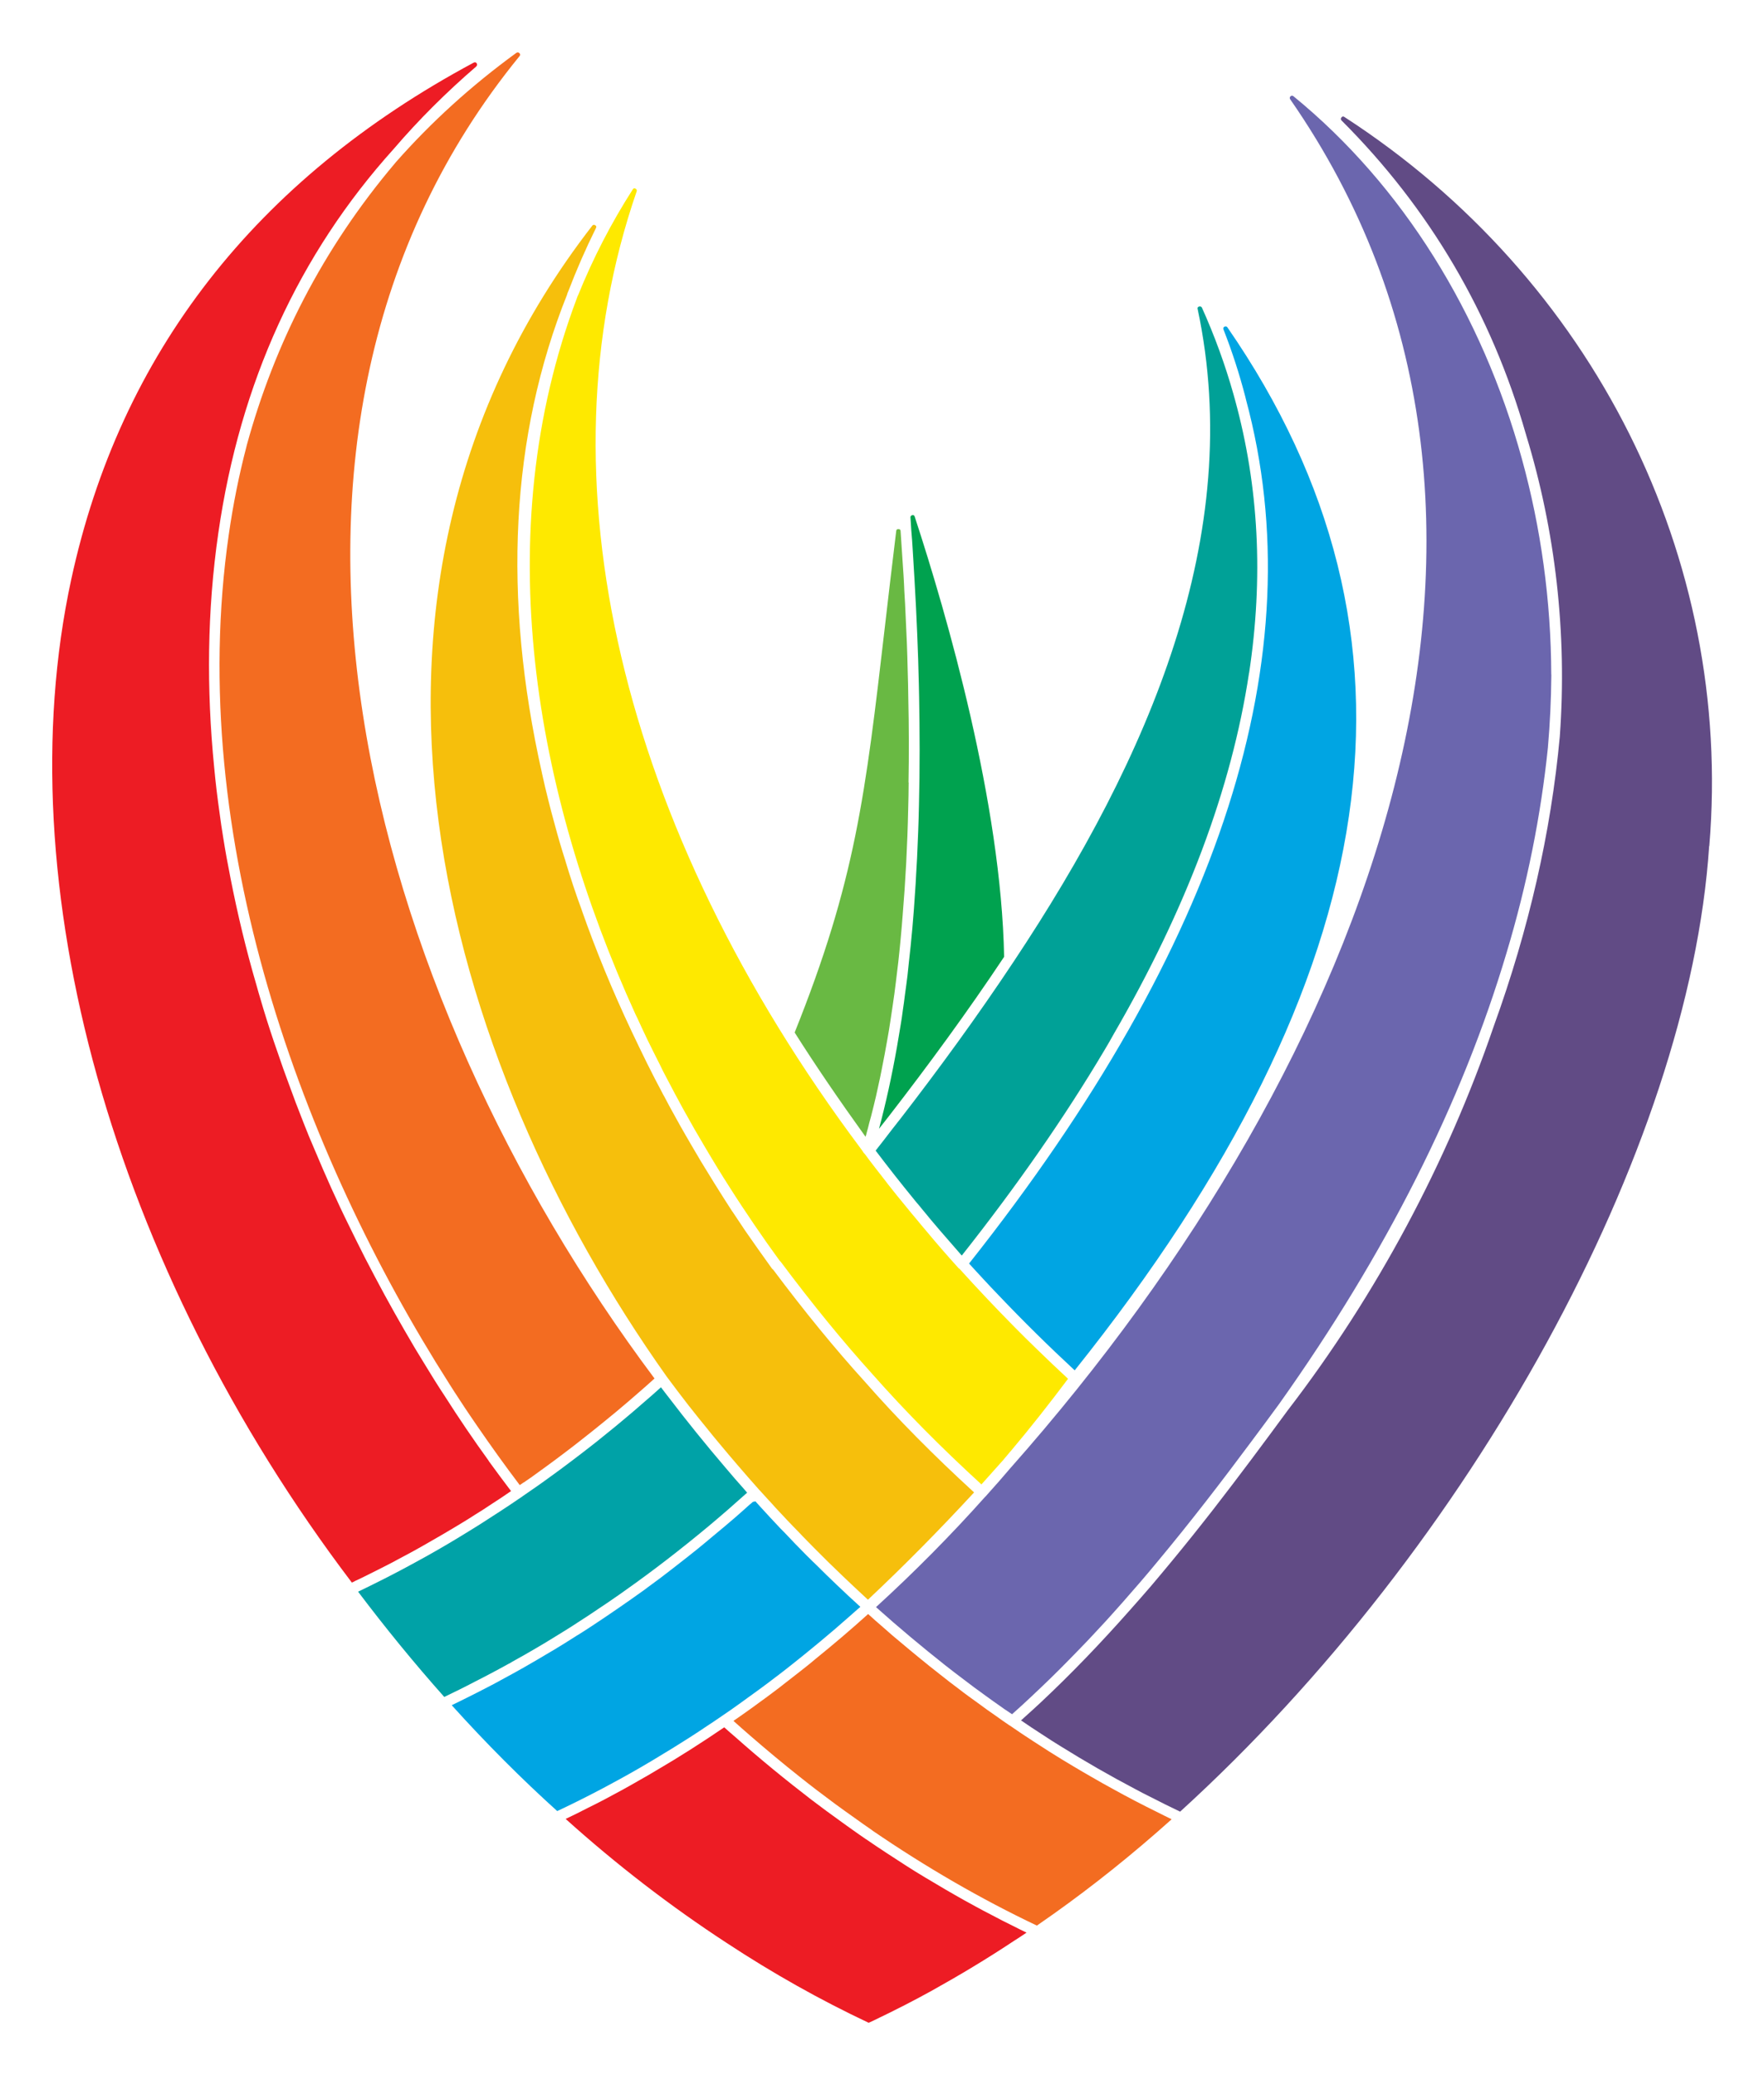
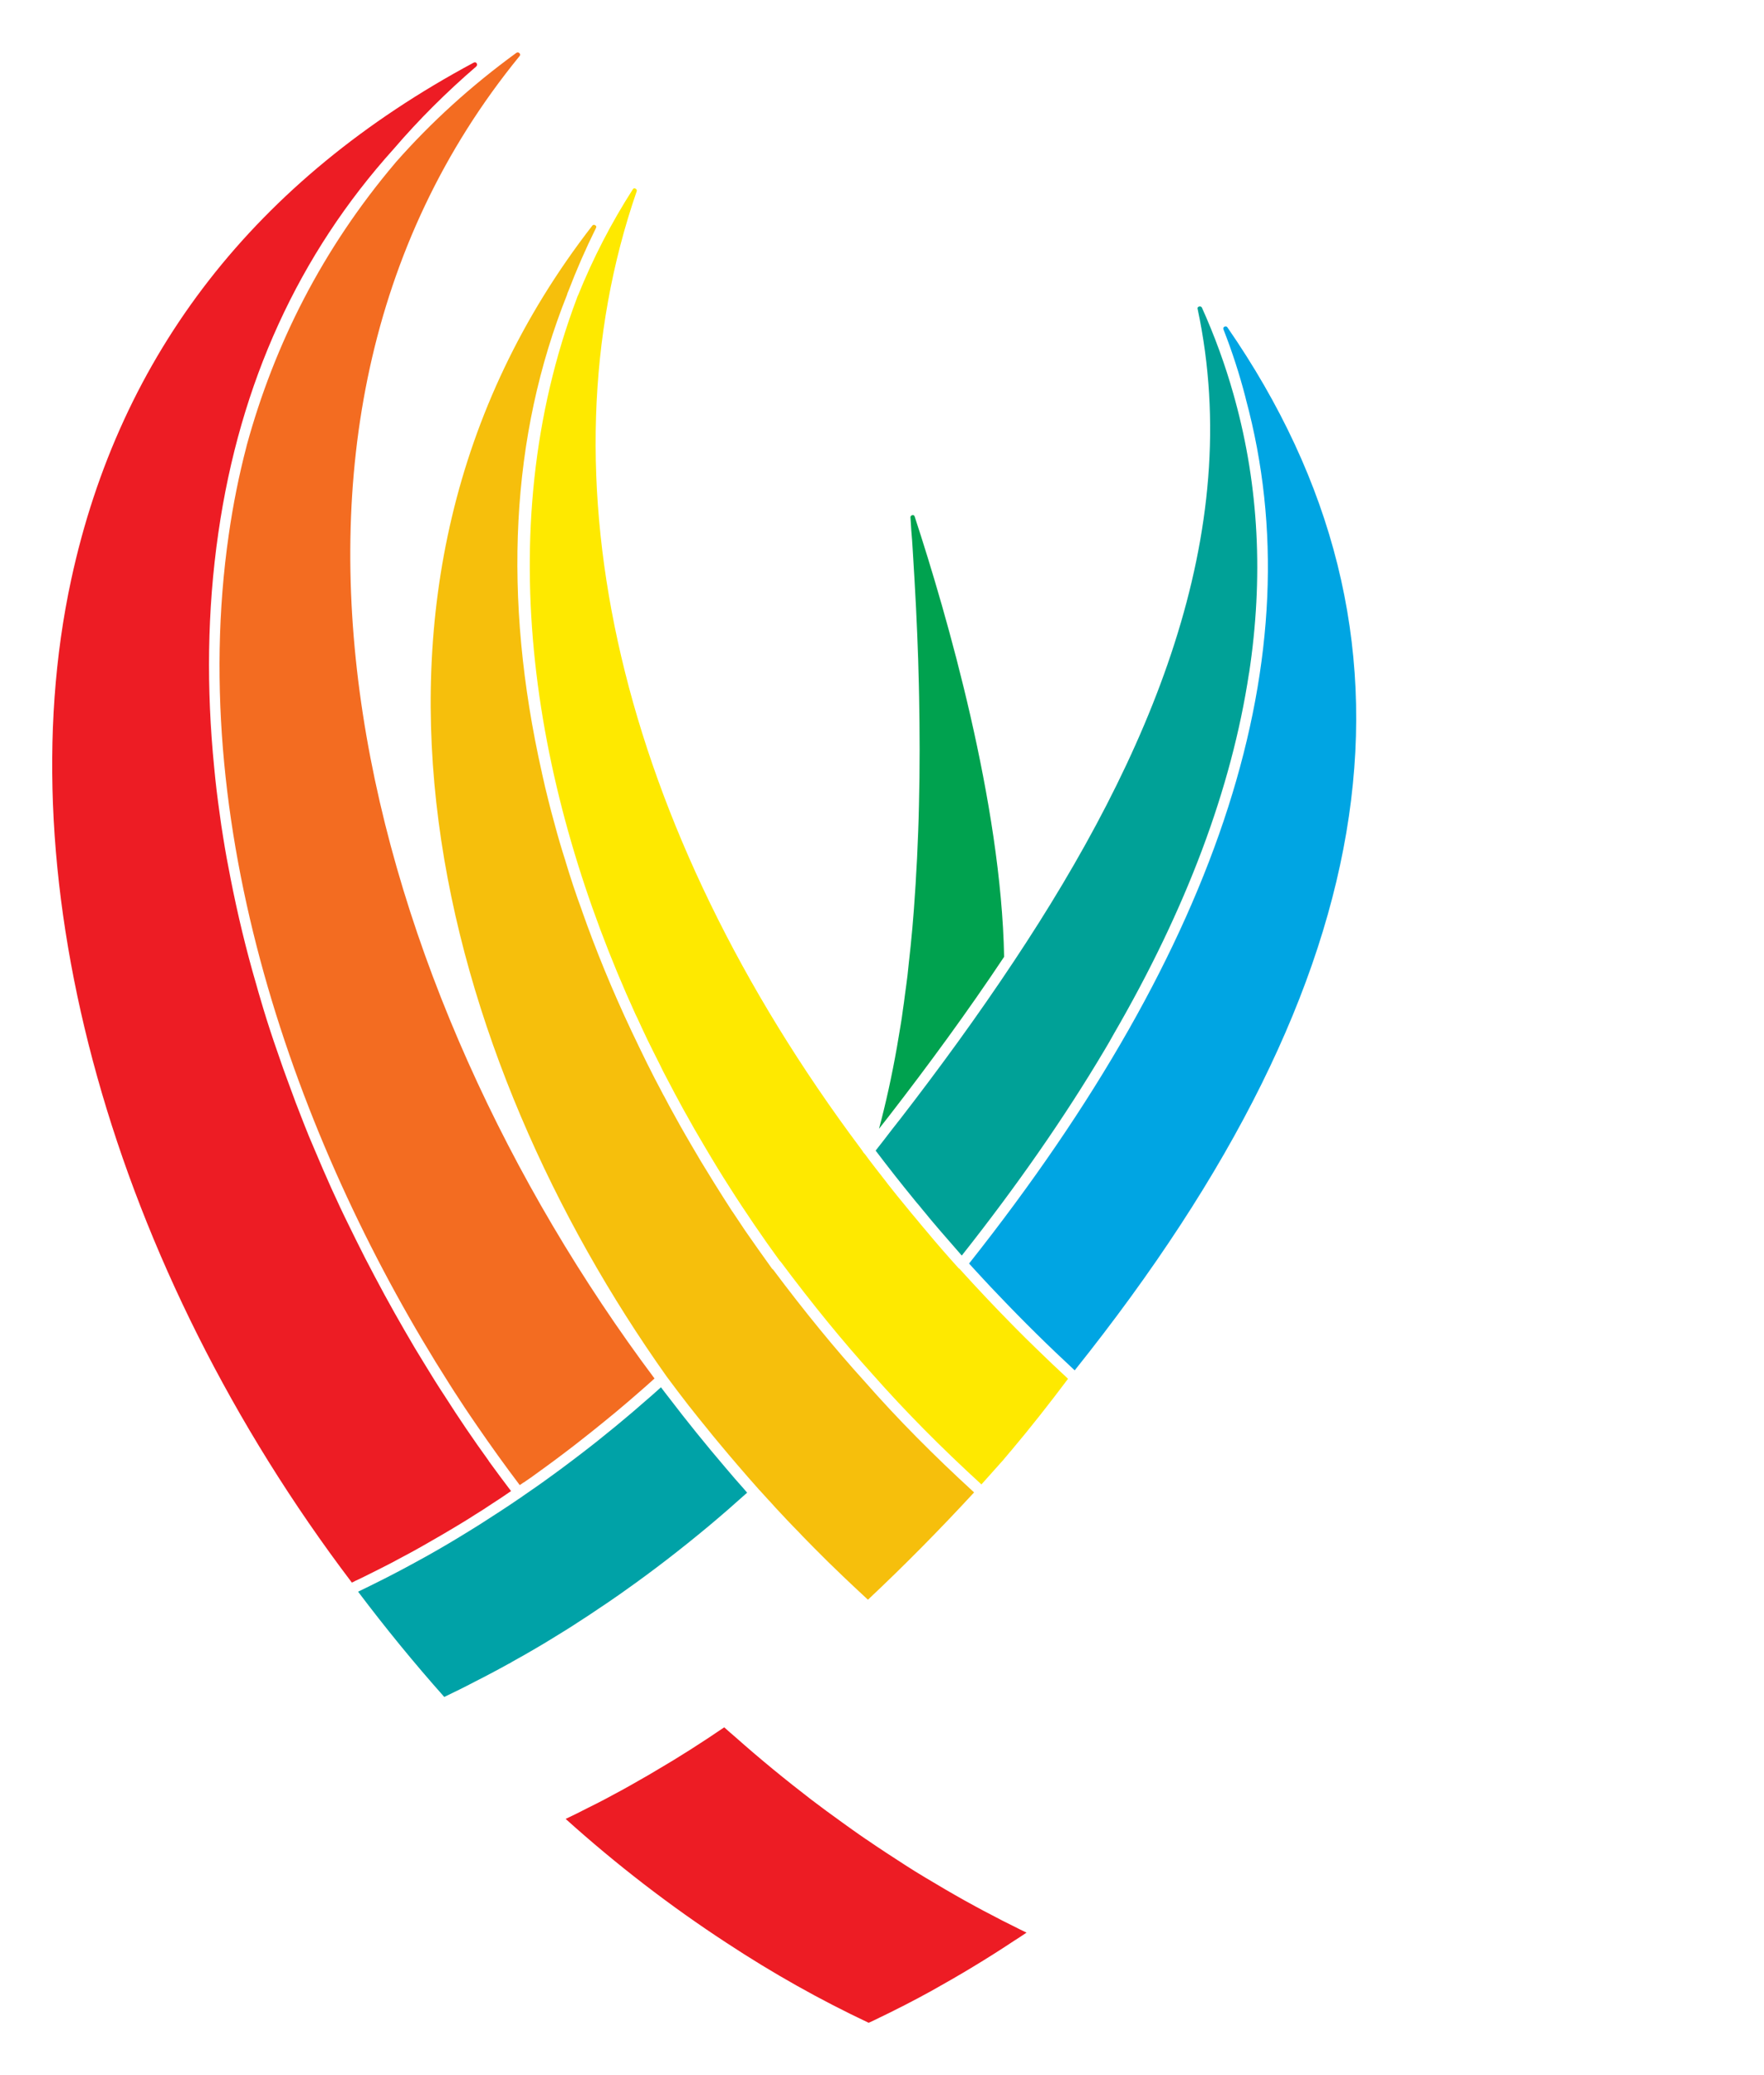
<svg xmlns="http://www.w3.org/2000/svg" id="Layer_1" viewBox="0 0 240.94 283.46">
  <defs>
    <style>.cls-1{fill:#00a2a7;}.cls-2{fill:#fee900;}.cls-3{fill:#69b943;}.cls-4{fill:#6b66ae;}.cls-5{fill:#00a197;}.cls-6{fill:#00a5e3;}.cls-7{fill:#ed1c24;}.cls-8{fill:#00a24f;}.cls-9{fill:#f6bf0c;}.cls-10{fill:#614b85;}.cls-11{fill:#f36c21;}</style>
  </defs>
-   <path class="cls-3" d="M124.11,106.88c0,1.19-.03,2.35-.06,3.51-.11,5.12-.37,10-.76,14.65-.07,1.06-.18,2.13-.27,3.17-.06,.74-.15,1.49-.22,2.22-.07,.7-.15,1.4-.24,2.1-.14,1.11-.26,2.23-.41,3.31-.02,.07-.02,.12-.03,.19-.14,.95-.26,1.88-.41,2.81-.03,.26-.07,.52-.12,.79-.12,.83-.26,1.64-.41,2.47-.23,1.31-.47,2.61-.73,3.89-.15,.8-.32,1.59-.5,2.38,0,.04-.01,.09-.03,.15-.19,.86-.37,1.72-.59,2.56-.05,.19-.09,.37-.14,.56-.15,.59-.29,1.18-.46,1.74-.11,.47-.23,.93-.36,1.38-.04,.17-.08,.34-.15,.52-3.66-5.09-6.84-9.75-9.68-14.24,8.3-20.72,9.65-32.38,12.33-55.48,.46-3.98,.96-8.27,1.54-13.01,.02-.24,.18-.29,.31-.27,.15,0,.23,.05,.28,.17,.01,.04,.01,.07,.01,.11,.08,1.31,.18,2.63,.26,3.93,.1,1.44,.2,2.85,.25,4.26,.07,1.16,.14,2.29,.18,3.43,.06,1.26,.11,2.51,.17,3.74,.05,1.26,.08,2.49,.11,3.72,.04,1.23,.07,2.42,.08,3.63,.09,3.98,.1,7.85,.03,11.6" />
  <path class="cls-8" d="M137.15,130.7c-4.98,7.48-10.33,14.78-15.78,21.82-.44,.56-.87,1.11-1.31,1.67,.23-.84,.45-1.71,.66-2.58,.89-3.64,1.65-7.51,2.3-11.61,.11-.67,.22-1.34,.3-2.03,.1-.7,.21-1.42,.29-2.13,.11-.84,.24-1.7,.34-2.56,.05-.54,.12-1.08,.17-1.62,.37-3.22,.67-6.54,.88-9.98,.05-.66,.09-1.33,.12-2.01,.05-.8,.09-1.63,.14-2.46,.11-2.38,.21-4.81,.26-7.27,.06-2.49,.09-5.02,.09-7.61,0-2.32-.03-4.69-.07-7.09-.02-1.2-.05-2.41-.09-3.64-.01-.51-.03-1.01-.04-1.52-.07-2.31-.18-4.64-.29-7.01-.14-2.63-.28-5.32-.46-8.04-.05-.86-.11-1.72-.19-2.6-.03-.57-.07-1.16-.11-1.74-.02-.22,.14-.29,.25-.32,.03,0,.05-.01,.08-.01,.11,0,.21,.07,.25,.22,4.41,13.45,11.82,39.15,12.21,60.14" />
  <path class="cls-9" d="M133.06,203.85c-4.68,5.07-9.52,9.98-14.51,14.67-.19-.19-.37-.34-.56-.52-.97-.89-1.91-1.79-2.87-2.7-1.3-1.24-2.6-2.51-3.87-3.8-.35-.35-.7-.72-1.06-1.08-.18-.18-.35-.36-.54-.55-.17-.18-.34-.35-.5-.53-.57-.57-1.12-1.16-1.69-1.75-.19-.2-.36-.39-.55-.59-.61-.63-1.22-1.31-1.81-1.97l-.05-.04c-.42-.47-.84-.94-1.27-1.4v-.02h-.03s-.02-.04-.04-.04h-.01s0-.03-.02-.03c0-.01-.01-.01-.01-.01t-.01-.03s-.03-.04-.06-.06c-.94-1.06-1.88-2.13-2.82-3.23-.86-1-1.71-2-2.56-3.03-.6-.72-1.19-1.43-1.75-2.14-.77-.93-1.51-1.87-2.26-2.82-.04-.05-.07-.07-.1-.12-1.02-1.31-2.03-2.65-3.04-4.01-30.51-42.97-49.2-106.84-10.19-157.2,.07-.1,.17-.14,.24-.14s.12,.02,.17,.06c.17,.08,.2,.22,.1,.4-1.4,2.83-2.65,5.7-3.76,8.6-.03,.07-.07,.16-.1,.23-.02,.07-.05,.15-.07,.21-.01,.03-.02,.06-.02,.08-7.69,19.25-8.84,41.24-3.41,65.33v.02c.02,.05,.03,.11,.04,.17,.24,1.13,.52,2.27,.81,3.44,.27,1.07,.55,2.17,.86,3.26h0c.45,1.71,.95,3.41,1.5,5.11v.03c.68,2.23,1.4,4.46,2.23,6.68v.02c1.93,5.5,4.19,10.99,6.76,16.44,.36,.77,.75,1.55,1.11,2.32,.66,1.39,1.36,2.78,2.07,4.17,.34,.66,.69,1.31,1.03,1.96,.08,.18,.19,.36,.3,.55,.44,.85,.89,1.69,1.36,2.52,.5,.92,1.02,1.85,1.56,2.78,.25,.44,.5,.87,.76,1.31,.44,.75,.88,1.51,1.33,2.26,.6,.99,1.22,1.99,1.83,2.98,.79,1.27,1.59,2.53,2.4,3.78,.09,.11,.17,.24,.25,.36,.51,.77,1.03,1.55,1.54,2.31,1.19,1.71,2.38,3.41,3.66,5.18,.05,.06,.1,.11,.18,.17,4.33,5.78,8.42,10.78,12.52,15.3,4.45,5.07,9.33,10,14.92,15.12" />
  <path class="cls-2" d="M145.88,188.34c-2.52,3.36-5.13,6.68-7.75,9.79-.02,.02-.12,.15-.15,.17-.29,.34-.59,.71-.91,1.08-.05,.07-.11,.15-.19,.22-.94,1.06-1.88,2.11-2.83,3.17-5.55-5.08-10.4-9.99-14.84-15.01-4.11-4.55-8.22-9.58-12.57-15.4-.05-.06-.09-.1-.15-.15-.59-.81-1.16-1.61-1.75-2.44-.56-.81-1.13-1.63-1.71-2.47-1.13-1.67-2.27-3.37-3.36-5.1-.55-.86-1.11-1.74-1.65-2.63-.54-.87-1.06-1.77-1.6-2.66-1.08-1.81-2.13-3.64-3.13-5.46-.77-1.4-1.52-2.82-2.27-4.26-.31-.57-.61-1.16-.88-1.74-.58-1.14-1.16-2.3-1.72-3.45-.48-1.01-.95-2.01-1.42-3.04-.05-.11-.11-.23-.18-.36-13.8-30.24-20.17-65.7-8.01-97.91,.03-.1,.07-.21,.12-.3,.01-.02,.01-.05,.03-.06,2.03-5.03,4.54-9.9,7.48-14.48,.08-.12,.2-.18,.36-.08,.08,.04,.23,.15,.16,.37-13.51,39.1-2.33,86.74,30.65,130.81,.07,.08,.12,.19,.2,.28t.02,.03c.05,.12,.15,.24,.25,.33,.01,.01,.01,.03,.04,.04,.45,.62,.94,1.26,1.42,1.88,.5,.65,1,1.29,1.51,1.94,.15,.2,.3,.41,.47,.61l1.06,1.33c.32,.39,.63,.77,.96,1.17,.55,.69,1.12,1.37,1.71,2.07,.41,.5,.83,1.01,1.27,1.52,1.39,1.68,2.84,3.34,4.32,4.98,.05,.08,.12,.14,.2,.17,2.45,2.71,4.94,5.35,7.47,7.91,1.02,1.04,2.06,2.06,3.1,3.07,.72,.7,1.42,1.37,2.13,2.05,.72,.67,1.42,1.34,2.13,2" />
-   <path class="cls-10" d="M233.45,115.57h0c-2.75,41.49-32.44,95.65-72.26,131.9-1.38-.66-2.76-1.34-4.13-2.05-.68-.33-1.36-.69-2.03-1.05-3.44-1.81-6.83-3.76-10.2-5.86-.4-.25-.8-.5-1.2-.75-.48-.32-.96-.62-1.46-.95-.89-.57-1.77-1.16-2.64-1.76-.03-.01-.05-.02-.08-.04,.14-.11,.27-.23,.4-.36,.76-.69,1.53-1.37,2.27-2.07,4.27-4,8.3-8.22,12.14-12.56,1.01-1.12,2-2.27,2.98-3.4,1.94-2.29,3.83-4.58,5.68-6.89,.93-1.16,1.83-2.31,2.74-3.47,3.61-4.65,7.02-9.24,10.25-13.64,12.14-15.79,21.76-33.86,28.11-52.42,4.8-13.26,7.82-26.48,9.03-39.6v-.02c1.02-14.13-.62-28.14-4.59-41.12-.02-.07-.03-.17-.07-.24-4.66-16.3-13.1-30.73-25.16-42.77-.11-.14-.12-.26-.01-.4,.07-.1,.21-.21,.41-.07,34.03,22.04,53.12,60.2,49.84,99.58" />
-   <path class="cls-4" d="M211.89,92.13v.26c-.03,3.21-.18,6.42-.46,9.64v.04c-.96,9.32-2.84,18.73-5.67,28.14-6.09,20.46-16.47,41.05-31.04,61.56-1.26,1.73-2.56,3.48-3.89,5.26-3.96,5.33-8.2,10.85-12.75,16.31-.75,.91-1.51,1.81-2.29,2.72-.78,.91-1.57,1.8-2.36,2.71-.78,.89-1.59,1.78-2.39,2.67-.82,.87-1.63,1.77-2.46,2.64-.83,.86-1.67,1.74-2.52,2.6-.84,.86-1.7,1.72-2.55,2.55-.86,.84-1.75,1.68-2.62,2.5-.79,.75-1.59,1.48-2.41,2.21-.08,.07-.16,.15-.25,.22-.3-.21-.62-.41-.92-.62-.06-.03-.1-.06-.16-.1-.1-.07-.2-.14-.3-.22-.81-.57-1.63-1.14-2.44-1.74-.93-.67-1.83-1.33-2.72-2.02-.86-.65-1.72-1.3-2.58-1.98-3.19-2.53-6.36-5.17-9.46-7.95h0c5.29-4.83,10.29-9.89,14.91-15.07,.04-.03,.09-.07,.12-.1v-.02c1.24-1.37,2.35-2.65,3.37-3.85,.01-.02,.01-.03,.03-.03,49.31-55.72,77.61-130.08,38.14-186.9-.11-.18-.04-.3,.04-.4,.08-.07,.24-.16,.41-.01,14.93,12.19,25.76,29.74,31.2,49.53,2.6,9.44,3.98,19.36,4.01,29.46" />
  <path class="cls-11" d="M89.41,188.29c-.58,.53-1.16,1.04-1.74,1.55-.57,.5-1.16,1.01-1.74,1.51-.59,.49-1.18,.99-1.76,1.49-.58,.48-1.17,.97-1.77,1.45-.97,.79-1.93,1.56-2.89,2.31-.73,.58-1.48,1.16-2.21,1.71-.86,.66-1.73,1.3-2.6,1.94-.65,.48-1.3,.95-1.96,1.42-.14,.1-.28,.21-.43,.3-.25,.18-.5,.34-.75,.52-.03,.02-.07,.04-.1,.05-.16,.11-.3,.22-.47,.32-2-2.64-3.94-5.35-5.83-8.1-.32-.47-.65-.95-.97-1.42-.47-.69-.92-1.37-1.38-2.08-.5-.76-1-1.52-1.48-2.29-19.89-31.24-36.08-74.47-30.08-115.96,.59-4.12,1.4-8.13,2.41-12,.01-.07,.04-.14,.05-.21,3.78-13.8,10.36-26.84,20.29-38.56,.03-.05,.06-.08,.1-.12,4.78-5.42,10.26-10.41,16.44-14.91,.06-.04,.14-.05,.18-.05,.1,0,.17,.04,.22,.1,.09,.08,.17,.23,.02,.41-42.1,51.58-21.12,127.76,18.43,180.62" />
  <path class="cls-7" d="M69.8,203.68c-.89,.61-1.78,1.22-2.67,1.78-.76,.52-1.52,1-2.3,1.48-1.03,.67-2.07,1.29-3.11,1.91-.91,.54-1.81,1.08-2.72,1.59-.91,.53-1.81,1.04-2.72,1.54-.96,.51-1.89,1.02-2.84,1.52-.66,.33-1.3,.68-1.96,1-.72,.36-1.42,.71-2.13,1.06-.21,.1-.43,.21-.65,.31-.11,.04-.22,.09-.32,.16-.11,.06-.22,.1-.32,.15C15.41,173.13,.74,120.68,9.73,79.15c6.67-30.84,25.16-54.6,54.98-70.6,.05-.02,.11-.04,.16-.04,.09,0,.17,.04,.24,.14,.02,.06,.05,.11,.05,.19s-.03,.15-.11,.24c-4.11,3.54-7.87,7.29-11.28,11.27-12.96,14.38-21,31.95-23.95,52.46-1.54,10.64-1.62,21.36-.57,31.98,.19,2.07,.44,4.13,.73,6.19,.15,1.14,.32,2.3,.51,3.45,.29,1.84,.63,3.69,1,5.55,.95,4.84,2.11,9.71,3.54,14.59,.18,.65,.36,1.29,.55,1.91,.55,1.9,1.16,3.82,1.8,5.72,.21,.62,.43,1.25,.65,1.88,.42,1.26,.87,2.5,1.33,3.74,.67,1.86,1.37,3.72,2.1,5.55,.47,1.21,.96,2.41,1.49,3.62,.75,1.77,1.51,3.56,2.31,5.33,.8,1.77,1.63,3.54,2.5,5.29,.28,.58,.56,1.16,.85,1.73,.84,1.71,1.71,3.4,2.6,5.07,1.73,3.29,3.57,6.54,5.46,9.74,.41,.69,.83,1.38,1.26,2.07,.92,1.52,1.85,3.02,2.81,4.47,1.93,3.03,3.91,5.95,5.93,8.74,.04,.06,.08,.11,.11,.18,1.01,1.39,2.02,2.75,3.03,4.08" />
  <path class="cls-6" d="M146.78,187.18c-3.54-3.28-7.03-6.72-10.45-10.32-.68-.7-1.33-1.4-1.99-2.11-.67-.71-1.32-1.44-1.98-2.15,34.53-43.59,47.21-83.22,37.82-118.04-.03-.1-.06-.22-.08-.34-.81-3.12-1.8-6.19-2.99-9.22-.08-.21,.03-.32,.14-.37,.09-.06,.26-.09,.4,.09,29.01,42,22.19,88.62-20.86,142.47" />
  <path class="cls-5" d="M170.6,91.93s-.01,.06-.01,.08c-2.37,15.65-8.52,32.09-18.48,49.26-.4,.74-.82,1.45-1.26,2.19-5.43,9.15-11.93,18.49-19.47,28.03h-.03c-.94-1.08-1.93-2.21-2.93-3.37-.43-.5-.85-.99-1.25-1.47-.31-.37-.62-.76-.93-1.13-.22-.25-.43-.52-.63-.77-.25-.29-.5-.58-.73-.87-1.84-2.25-3.6-4.49-5.28-6.71h0c.36-.47,.73-.92,1.08-1.38,.7-.93,1.42-1.84,2.13-2.75,.01-.02,.03-.02,.03-.03,5.42-7.01,10.74-14.3,15.69-21.77,18.4-27.7,31.62-58.18,25.05-89.04-.05-.16,.03-.28,.2-.33,.1-.03,.28-.04,.39,.16,1.74,3.87,3.17,7.8,4.3,11.8,.07,.25,.15,.51,.21,.76,3.26,11.88,3.9,24.34,1.93,37.35" />
-   <path class="cls-11" d="M160.01,248.53c-5.39,4.83-10.7,9.06-16.08,12.89-.76,.54-1.52,1.07-2.3,1.61h-.01c-7.58-3.6-15.12-7.96-22.43-12.96-.04-.03-.07-.06-.1-.09h-.01c-.79-.55-1.58-1.09-2.37-1.67-.87-.61-1.75-1.25-2.63-1.89-1.67-1.23-3.32-2.49-4.95-3.79-2.24-1.78-4.45-3.62-6.65-5.53-.78-.68-1.54-1.34-2.3-2.03,.6-.42,1.21-.83,1.8-1.26,.57-.4,1.12-.8,1.7-1.23,.65-.46,1.27-.93,1.9-1.4,.55-.41,1.11-.83,1.64-1.26,.54-.41,1.08-.83,1.62-1.26,.86-.67,1.72-1.34,2.56-2.06,2.41-1.95,4.81-3.99,7.17-6.12h.01c.69,.62,1.37,1.24,2.06,1.82,.8,.72,1.63,1.43,2.46,2.11,.79,.67,1.58,1.32,2.37,1.97,.99,.82,2,1.62,3.01,2.41,.84,.68,1.68,1.31,2.53,1.95,.84,.66,1.71,1.28,2.56,1.89,.84,.63,1.71,1.25,2.56,1.83,.56,.41,1.12,.8,1.7,1.19h.01s.01,.03,.03,.03c.01,0,.03,.01,.03,.01,.01,0,.01,.01,.02,.01,1.07,.74,2.14,1.46,3.21,2.15,.72,.47,1.45,.94,2.17,1.4,1.14,.72,2.3,1.43,3.45,2.11,.79,.47,1.59,.94,2.38,1.39,.97,.57,1.95,1.11,2.9,1.63,1.98,1.1,3.96,2.13,5.95,3.11,.68,.34,1.34,.68,2.02,1" />
  <path class="cls-7" d="M140.22,263.99c-.57,.39-1.14,.76-1.71,1.12-3.7,2.46-7.49,4.73-11.32,6.86-1.17,.65-2.33,1.26-3.51,1.87-.72,.36-1.45,.74-2.16,1.09-.48,.24-.95,.47-1.42,.69-.48,.25-.97,.47-1.45,.69-6.58-3.1-13.1-6.76-19.4-10.91-7.69-5.02-15.07-10.71-21.99-16.94,1.02-.48,2.05-.99,3.07-1.52,.72-.35,1.44-.72,2.15-1.09,1.64-.86,3.3-1.77,4.92-2.71,.76-.43,1.52-.86,2.27-1.32,3.12-1.82,6.21-3.8,9.25-5.87,.51,.45,1.02,.92,1.54,1.35,3.37,2.99,6.83,5.82,10.33,8.51,1.38,1.05,2.76,2.07,4.16,3.07,.54,.4,1.08,.77,1.62,1.16,.51,.37,1.04,.73,1.56,1.09h.02s.05,.06,.08,.07c0,0,.01,0,.01,.02,.02,.01,.05,.02,.06,.02,1.77,1.22,3.55,2.38,5.34,3.53,.91,.58,1.82,1.16,2.74,1.7,.91,.55,1.82,1.09,2.75,1.63,.85,.5,1.71,.98,2.57,1.47,.51,.29,1.02,.57,1.53,.84,.74,.4,1.45,.79,2.19,1.16,.98,.53,1.97,1.03,2.95,1.51,.61,.32,1.22,.61,1.83,.91" />
-   <path class="cls-6" d="M117.49,219.52c-.14,.11-.25,.22-.39,.33-.69,.61-1.37,1.22-2.06,1.81-.63,.56-1.27,1.11-1.91,1.64-.73,.62-1.45,1.23-2.17,1.81-.8,.66-1.6,1.31-2.42,1.96-.79,.63-1.59,1.26-2.39,1.87-.05,.03-.08,.06-.1,.07-.81,.62-1.61,1.23-2.44,1.83-.83,.61-1.67,1.21-2.5,1.81-.81,.59-1.64,1.17-2.49,1.74-.01,.01-.02,.03-.04,.03-.77,.52-1.53,1.05-2.31,1.55-.25,.18-.51,.34-.76,.51-.83,.55-1.68,1.09-2.53,1.62-.79,.5-1.56,.98-2.35,1.45-2.06,1.27-4.13,2.47-6.22,3.61-.68,.37-1.35,.73-2.02,1.09-2.08,1.1-4.17,2.15-6.28,3.14-4.82-4.35-9.68-9.21-14.41-14.46,.65-.32,1.3-.65,1.95-.96,1.16-.57,2.31-1.17,3.47-1.77,.43-.23,.86-.45,1.28-.69,1.01-.54,2.04-1.11,3.05-1.68,1.27-.72,2.54-1.47,3.81-2.23,.06-.03,.12-.07,.18-.1,1.12-.67,2.25-1.37,3.36-2.09,.15-.08,.29-.17,.43-.26,.53-.33,1.05-.67,1.58-1.02,2.4-1.58,4.81-3.24,7.19-4.95,.36-.28,.73-.54,1.09-.81,.33-.25,.69-.51,1.03-.76,.98-.74,1.94-1.49,2.9-2.24,.73-.56,1.47-1.16,2.2-1.74,.73-.59,1.46-1.2,2.17-1.8,1.01-.83,2.02-1.68,3.03-2.55,.66-.57,1.31-1.16,1.97-1.75,.16-.12,.31-.26,.46-.39h.04c.09,0,.18-.02,.27-.06h.02c.21,.23,.43,.47,.63,.7,.94,1.03,1.88,2.05,2.83,3.05,.1,.11,.22,.23,.34,.34,.04,.04,.07,.07,.11,.11,1.01,1.08,2.04,2.14,3.08,3.19,.19,.2,.4,.4,.58,.57,.21,.22,.43,.42,.65,.63,.96,.96,1.91,1.89,2.88,2.81,1.07,1.02,2.13,2.02,3.22,3" />
  <path class="cls-1" d="M102.07,203.88c-.86,.77-1.74,1.55-2.61,2.31-.88,.77-1.77,1.52-2.66,2.27-3.78,3.15-7.62,6.12-11.55,8.89-.41,.3-.83,.59-1.24,.87-.76,.53-1.52,1.05-2.3,1.56-.83,.57-1.68,1.13-2.53,1.67-.65,.43-1.28,.84-1.93,1.24-.65,.41-1.29,.8-1.95,1.2-.68,.42-1.36,.83-2.05,1.23-1.06,.63-2.16,1.25-3.25,1.85-.2,.14-.42,.25-.62,.35-.66,.36-1.31,.73-1.99,1.08-.83,.45-1.67,.88-2.52,1.31-1.38,.73-2.79,1.42-4.19,2.09-4.12-4.63-8.06-9.46-11.77-14.38,.72-.35,1.44-.69,2.15-1.05,1.97-.97,3.91-1.99,5.86-3.06,1.94-1.05,3.86-2.16,5.77-3.32,.96-.58,1.91-1.17,2.87-1.77,.96-.61,1.9-1.23,2.85-1.84,.97-.62,1.9-1.27,2.85-1.91,.04-.01,.09-.04,.11-.08,1.36-.93,2.73-1.88,4.07-2.87,.79-.56,1.58-1.16,2.35-1.74,.06-.04,.1-.08,.15-.11,.83-.62,1.65-1.26,2.48-1.9,.77-.59,1.54-1.21,2.32-1.85,.89-.7,1.77-1.44,2.64-2.17,.76-.63,1.52-1.28,2.28-1.95,.88-.75,1.76-1.52,2.62-2.3,.35,.46,.7,.93,1.05,1.37,2.5,3.28,5.09,6.48,7.72,9.56,.87,1.04,1.78,2.08,2.67,3.08,.11,.14,.22,.25,.33,.39" />
</svg>